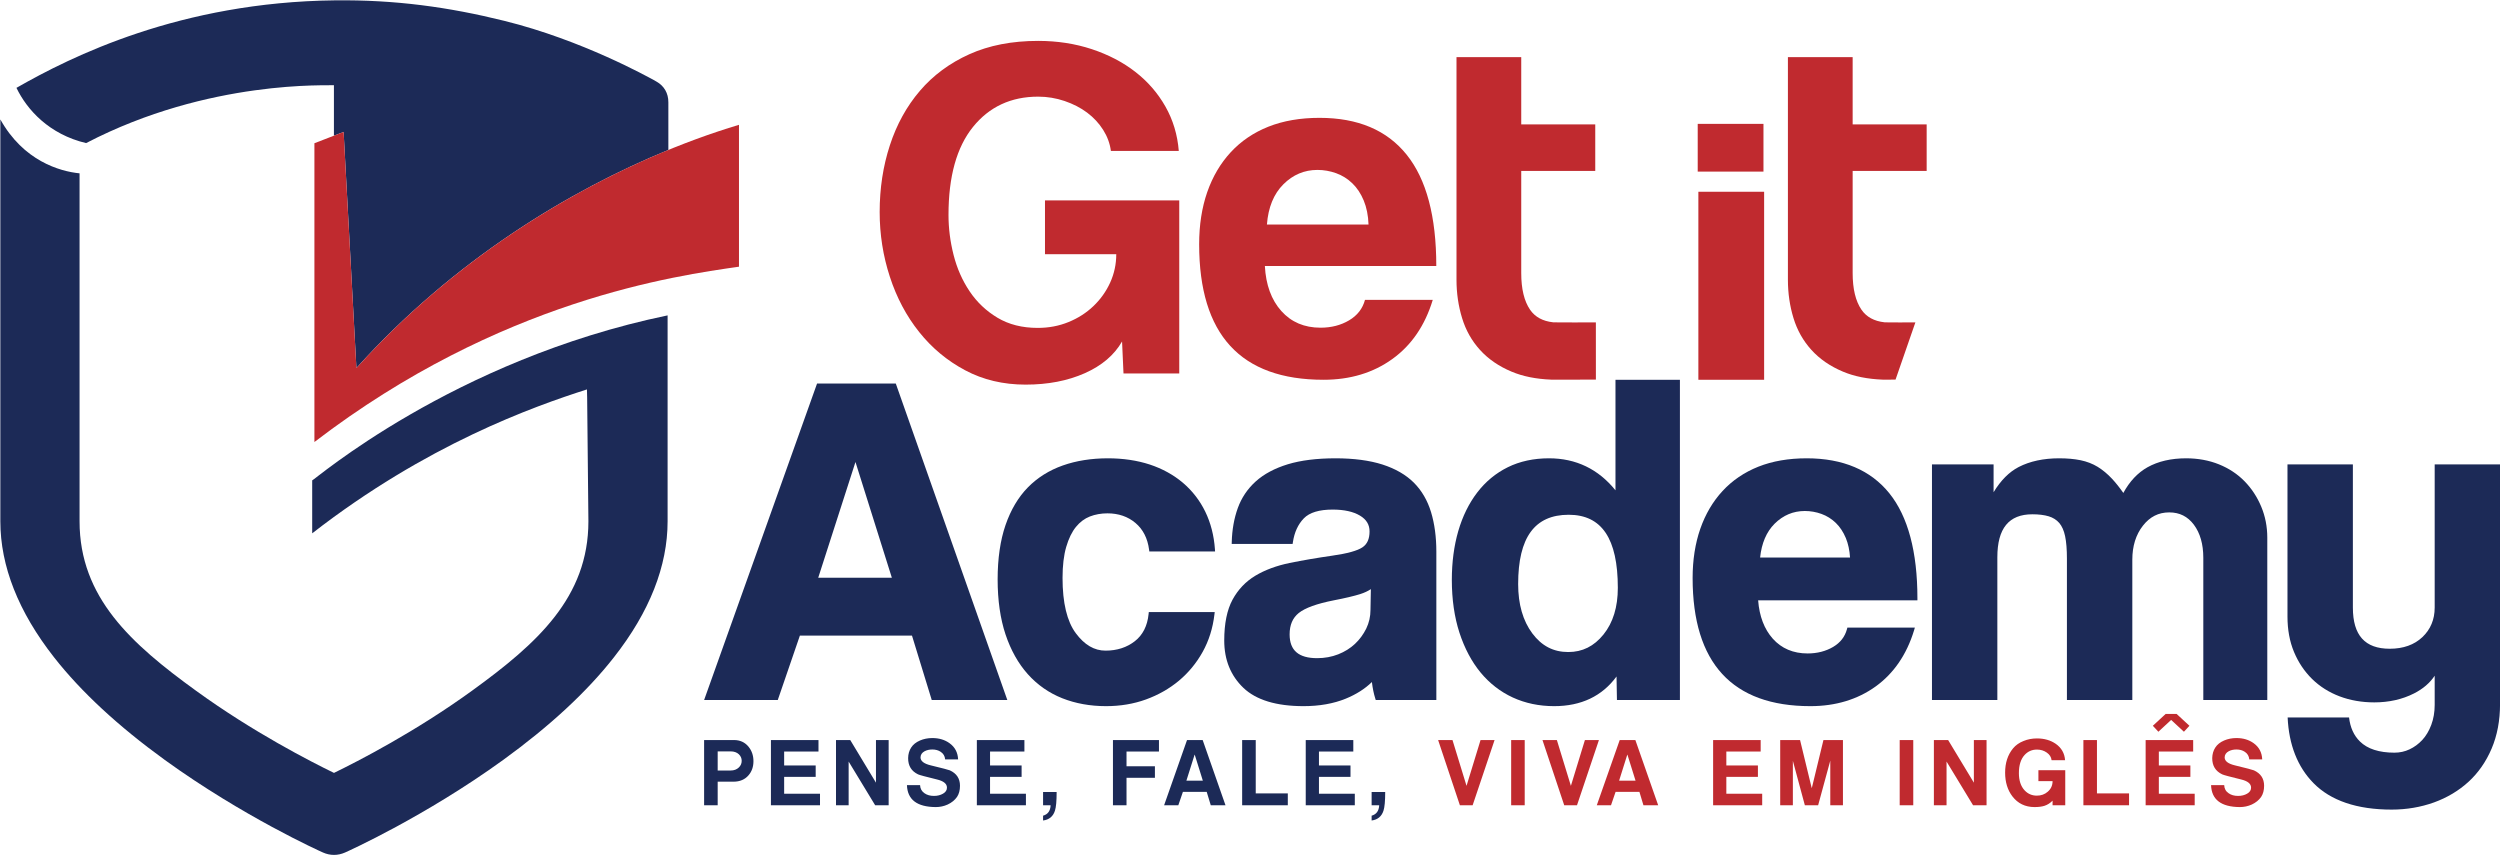
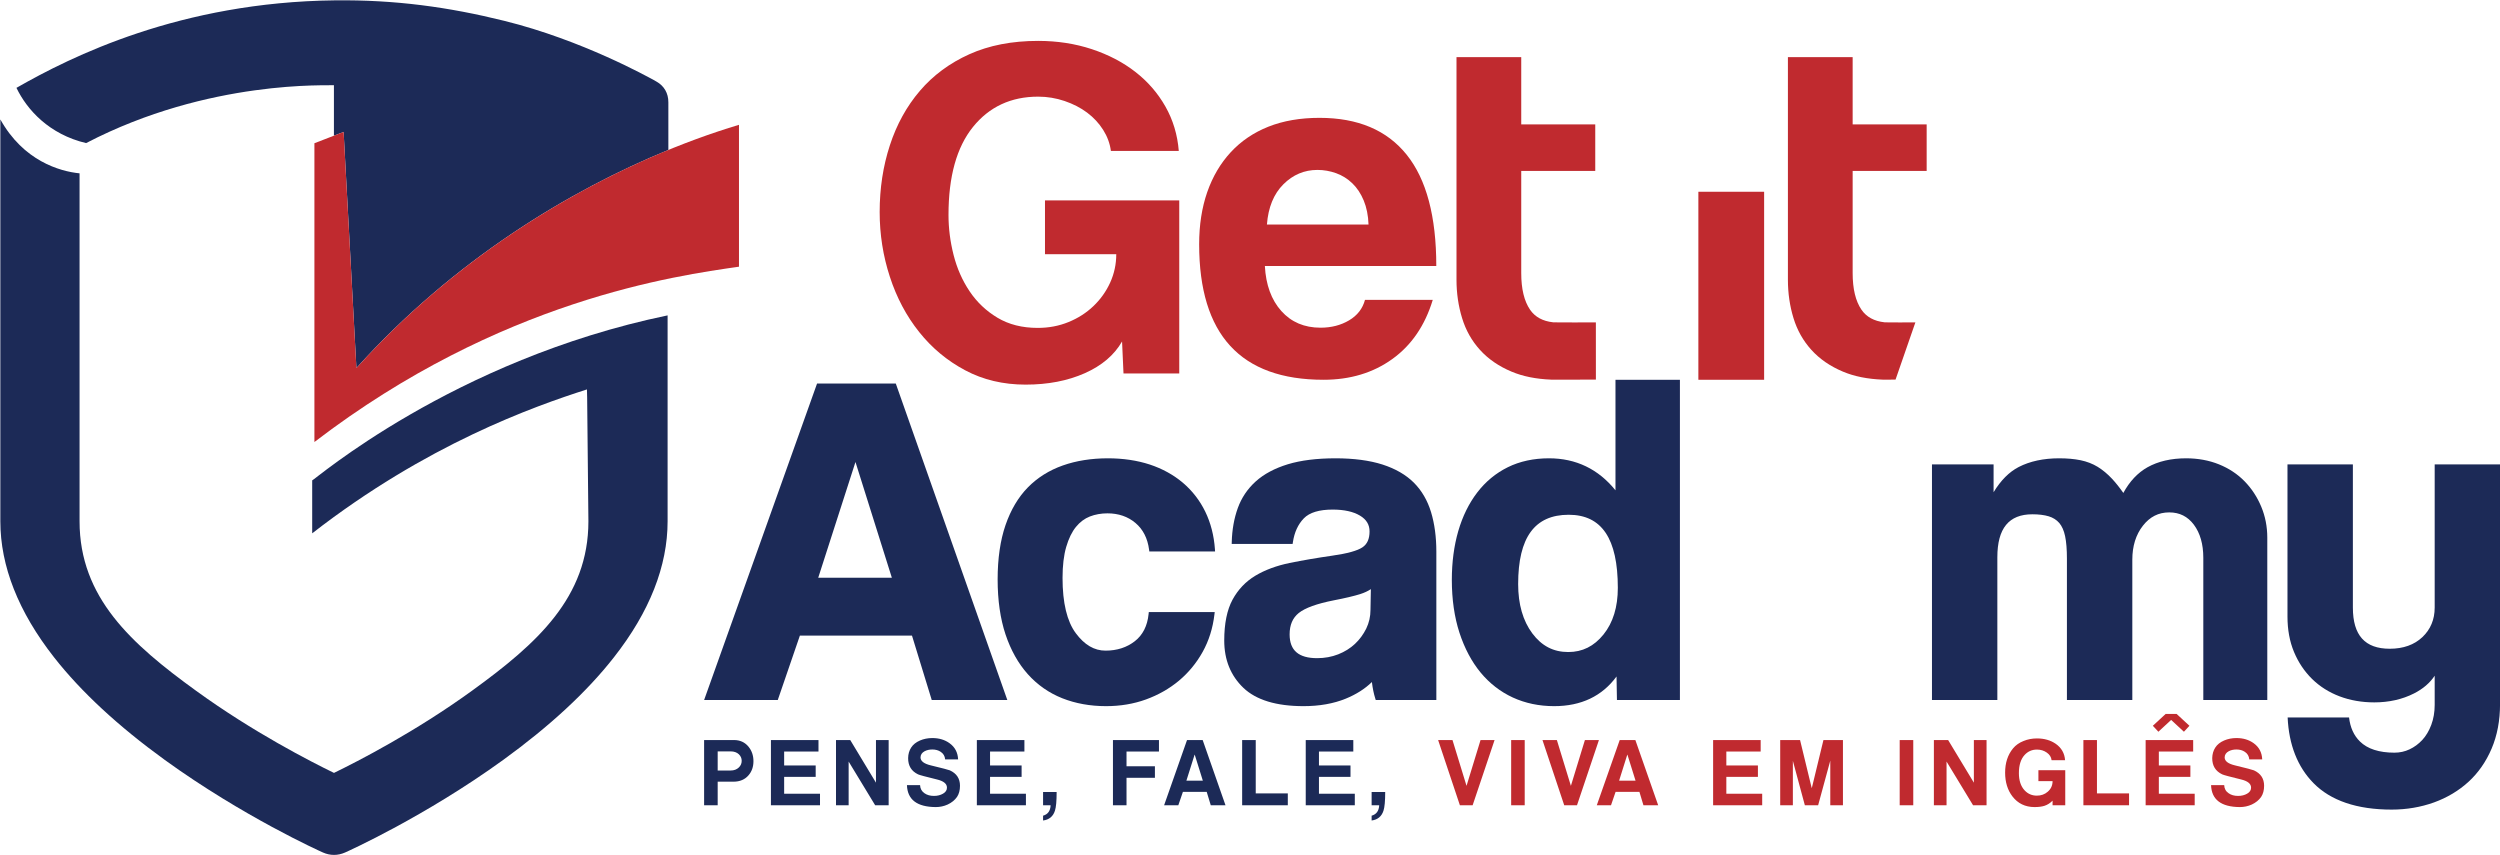
<svg xmlns="http://www.w3.org/2000/svg" width="475pt" height="162.5pt" viewBox="0 0 475 162.5" version="1.1">
  <defs>
    <clipPath id="clip1">
      <path d="M 0 22 L 127 22 L 127 162.5 L 0 162.5 Z M 0 22 " />
    </clipPath>
  </defs>
  <g id="surface1">
    <path style=" stroke:none;fill-rule:evenodd;fill:rgb(10.985%,16.479%,34.105%);fill-opacity:1;" d="M 138.809 146.398 C 139.465 146.398 139.988 146.203 140.387 145.812 C 140.742 145.469 140.922 145.051 140.922 144.555 C 140.922 144.074 140.742 143.66 140.387 143.316 C 140.004 142.949 139.473 142.762 138.809 142.762 L 136.359 142.762 L 136.359 146.398 Z M 139.465 140.609 C 140.602 140.609 141.52 141.027 142.215 141.867 C 142.844 142.637 143.156 143.555 143.156 144.625 C 143.156 145.691 142.844 146.59 142.215 147.312 C 141.52 148.117 140.566 148.52 139.355 148.52 L 136.359 148.52 L 136.359 153 L 133.781 153 L 133.781 140.609 Z M 155.801 153 L 146.477 153 L 146.477 140.609 L 155.512 140.609 L 155.512 142.797 L 148.988 142.797 L 148.988 145.434 L 154.98 145.434 L 154.98 147.605 L 148.988 147.605 L 148.988 150.809 L 155.801 150.809 Z M 168.844 153 L 166.281 153 L 161.242 144.695 L 161.242 153 L 158.84 153 L 158.84 140.609 L 161.547 140.609 L 166.434 148.707 L 166.434 140.609 L 168.844 140.609 Z M 182.398 149.293 C 182.398 150.145 182.211 150.852 181.836 151.414 C 181.41 152.023 180.82 152.504 180.059 152.859 C 179.34 153.184 178.586 153.344 177.785 153.344 C 174.234 153.32 172.41 151.93 172.32 149.172 L 174.812 149.172 C 174.84 149.84 175.121 150.355 175.664 150.723 C 176.141 151.059 176.738 151.223 177.453 151.223 C 178.109 151.223 178.684 151.082 179.18 150.793 C 179.672 150.508 179.922 150.129 179.922 149.66 C 179.93 148.922 179.297 148.402 178.012 148.094 C 175.887 147.578 174.695 147.254 174.434 147.129 C 173.164 146.523 172.531 145.488 172.547 144.031 C 172.555 143.285 172.746 142.625 173.113 142.047 C 173.484 141.465 174.047 141.02 174.797 140.695 C 175.516 140.387 176.297 140.23 177.137 140.23 C 178.422 140.23 179.516 140.559 180.414 141.211 C 181.441 141.949 181.98 142.969 182.039 144.281 L 179.578 144.281 C 179.523 143.66 179.242 143.184 178.742 142.852 C 178.297 142.551 177.762 142.402 177.137 142.402 C 176.59 142.402 176.105 142.512 175.684 142.73 C 175.172 143.004 174.91 143.395 174.898 143.902 C 174.898 144.602 175.547 145.105 176.84 145.418 C 179.023 145.945 180.227 146.262 180.461 146.363 C 181.754 146.949 182.398 147.926 182.398 149.293 Z M 194.926 153 L 185.602 153 L 185.602 140.609 L 194.637 140.609 L 194.637 142.797 L 188.109 142.797 L 188.109 145.434 L 194.105 145.434 L 194.105 147.605 L 188.109 147.605 L 188.109 150.809 L 194.926 150.809 Z M 200.762 150.484 C 200.762 152.195 200.652 153.379 200.438 154.031 C 200.09 155.125 199.336 155.746 198.184 155.895 L 198.184 154.98 C 199.094 154.727 199.57 154.066 199.617 153 L 198.184 153 L 198.184 150.484 Z M 220.203 142.797 L 214.039 142.797 L 214.039 145.59 L 219.434 145.59 L 219.434 147.777 L 214.039 147.777 L 214.039 153 L 211.461 153 L 211.461 140.609 L 220.203 140.609 Z M 228.539 148.328 L 227.004 143.402 L 226.969 143.402 L 225.414 148.328 Z M 232.844 153 L 230.047 153 L 229.273 150.449 L 224.754 150.449 L 223.879 153 L 221.18 153 L 225.535 140.609 L 228.508 140.609 Z M 244.684 153 L 236.008 153 L 236.008 140.609 L 238.59 140.609 L 238.59 150.742 L 244.684 150.742 Z M 257.414 153 L 248.09 153 L 248.09 140.609 L 257.129 140.609 L 257.129 142.797 L 250.602 142.797 L 250.602 145.434 L 256.594 145.434 L 256.594 147.605 L 250.602 147.605 L 250.602 150.809 L 257.414 150.809 Z M 263.188 150.484 C 263.188 152.195 263.078 153.379 262.863 154.031 C 262.508 155.125 261.758 155.746 260.609 155.895 L 260.609 154.98 C 261.52 154.727 261.996 154.066 262.047 153 L 260.609 153 L 260.609 150.484 Z M 263.188 150.484 " />
    <path style=" stroke:none;fill-rule:evenodd;fill:rgb(75.389%,16.479%,18.431%);fill-opacity:1;" d="M 283.969 140.609 L 279.801 153 L 277.379 153 L 273.242 140.609 L 275.973 140.609 L 278.641 149.312 L 281.305 140.609 Z M 289.695 153 L 287.121 153 L 287.121 140.609 L 289.695 140.609 Z M 303.797 140.609 L 299.629 153 L 297.203 153 L 293.07 140.609 L 295.805 140.609 L 298.469 149.312 L 301.133 140.609 Z M 310.754 148.328 L 309.215 143.402 L 309.18 143.402 L 307.629 148.328 Z M 315.055 153 L 312.254 153 L 311.488 150.449 L 306.965 150.449 L 306.09 153 L 303.391 153 L 307.746 140.609 L 310.719 140.609 Z M 334.816 153 L 325.492 153 L 325.492 140.609 L 334.527 140.609 L 334.527 142.797 L 328.004 142.797 L 328.004 145.434 L 334.004 145.434 L 334.004 147.605 L 328.004 147.605 L 328.004 150.809 L 334.816 150.809 Z M 350.16 153 L 347.754 153 L 347.754 144.52 L 345.445 153 L 342.922 153 L 340.645 144.555 L 340.645 153 L 338.238 153 L 338.238 140.609 L 342.012 140.609 L 344.215 149.691 L 344.254 149.691 L 346.453 140.609 L 350.16 140.609 Z M 363.52 153 L 360.941 153 L 360.941 140.609 L 363.52 140.609 Z M 377.445 153 L 374.883 153 L 369.844 144.695 L 369.844 153 L 367.438 153 L 367.438 140.609 L 370.145 140.609 L 375.035 148.707 L 375.035 140.609 L 377.445 140.609 Z M 389.988 152.121 C 389.535 152.59 389.023 152.918 388.453 153.102 C 387.965 153.262 387.324 153.344 386.539 153.344 C 384.785 153.332 383.398 152.66 382.371 151.328 C 381.438 150.121 380.973 148.609 380.973 146.797 C 380.973 144.945 381.473 143.414 382.477 142.195 C 382.977 141.586 383.648 141.113 384.492 140.781 C 385.277 140.461 386.117 140.301 387.02 140.301 C 388.406 140.301 389.598 140.641 390.59 141.324 C 391.68 142.09 392.273 143.125 392.363 144.434 L 389.801 144.434 C 389.734 143.848 389.43 143.367 388.887 142.988 C 388.348 142.609 387.723 142.418 387.02 142.418 C 386.09 142.418 385.305 142.758 384.68 143.438 C 383.949 144.23 383.59 145.383 383.59 146.891 C 383.59 148.293 383.949 149.391 384.68 150.172 C 385.305 150.84 386.078 151.172 387.004 151.172 C 387.809 151.172 388.504 150.926 389.066 150.43 C 389.684 149.902 389.988 149.23 389.988 148.414 L 387.297 148.414 L 387.297 146.332 L 392.398 146.332 L 392.398 153 L 389.988 153 Z M 404.52 153 L 395.844 153 L 395.844 140.609 L 398.422 140.609 L 398.422 150.742 L 404.52 150.742 Z M 416.992 153 L 407.672 153 L 407.672 140.609 L 416.703 140.609 L 416.703 142.797 L 410.18 142.797 L 410.18 145.434 L 416.172 145.434 L 416.172 147.605 L 410.18 147.605 L 410.18 150.809 L 416.992 150.809 Z M 430.18 149.293 C 430.18 150.145 429.992 150.852 429.617 151.414 C 429.195 152.023 428.602 152.504 427.84 152.859 C 427.121 153.184 426.363 153.344 425.566 153.344 C 422.016 153.32 420.195 151.93 420.102 149.172 L 422.598 149.172 C 422.621 149.84 422.902 150.355 423.449 150.723 C 423.922 151.059 424.52 151.223 425.234 151.223 C 425.895 151.223 426.469 151.082 426.965 150.793 C 427.461 150.508 427.703 150.129 427.703 149.66 C 427.715 148.922 427.078 148.402 425.797 148.094 C 423.672 147.578 422.477 147.254 422.219 147.129 C 420.945 146.523 420.312 145.488 420.324 144.031 C 420.34 143.285 420.527 142.625 420.898 142.047 C 421.266 141.465 421.828 141.02 422.578 140.695 C 423.297 140.387 424.078 140.23 424.922 140.23 C 426.211 140.23 427.297 140.559 428.199 141.211 C 429.223 141.949 429.766 142.969 429.82 144.281 L 427.363 144.281 C 427.305 143.66 427.027 143.184 426.523 142.852 C 426.086 142.551 425.547 142.402 424.922 142.402 C 424.371 142.402 423.891 142.512 423.469 142.73 C 422.961 143.004 422.691 143.395 422.684 143.902 C 422.684 144.602 423.328 145.105 424.629 145.418 C 426.805 145.945 428.012 146.262 428.238 146.363 C 429.531 146.949 430.18 147.926 430.18 149.293 Z M 414.945 139.031 L 412.516 136.785 L 410.09 139.031 L 409.039 137.898 L 411.469 135.652 L 413.562 135.652 L 415.992 137.898 Z M 414.945 139.031 " />
    <path style=" stroke:none;fill-rule:evenodd;fill:rgb(10.985%,16.479%,34.105%);fill-opacity:1;" d="M 126.988 28.488 L 126.988 19.453 C 127.004 17.699 126.16 16.316 124.773 15.527 C 124.562 15.41 124.41 15.312 124.195 15.195 C 123.059 14.598 110.652 7.645 95.887 3.977 C 85.223 1.332 75.082 -0.062 63.605 0.066 C 34.242 0.402 13.566 10.723 3.125 16.691 C 5.133 20.859 9.34 25.523 16.359 27.188 C 39.766 14.996 62.723 16.316 63.445 16.188 L 63.445 25.781 L 65.289 25.066 L 67.719 69.926 C 86.172 49.426 108.258 36.168 126.988 28.488 Z M 126.988 28.488 " />
    <g clip-path="url(#clip1)" clip-rule="nonzero">
      <path style=" stroke:none;fill-rule:evenodd;fill:rgb(10.985%,16.479%,34.105%);fill-opacity:1;" d="M 59.316 101.332 C 81.027 84.453 101.324 77.254 111.52 73.988 L 111.559 75.586 L 111.797 99.047 C 111.797 113.504 102.051 122.27 89.766 131.176 C 78.93 139.043 67.93 144.676 63.457 146.852 C 59.012 144.688 48.113 139.117 37.285 131.27 C 24.953 122.344 15.117 113.535 15.117 99.047 L 15.117 32.934 C 11.312 32.562 4.418 30.527 0.066 22.691 L 0.066 99.047 C 0.066 107.555 3.5 116.254 10.262 124.879 C 15.391 131.43 22.477 137.988 31.32 144.395 C 46.16 155.125 60.77 161.719 61.383 161.984 C 62.043 162.277 62.754 162.434 63.461 162.434 C 64.168 162.434 64.871 162.277 65.543 161.984 C 66.152 161.719 80.766 155.125 95.594 144.395 C 104.434 137.988 111.531 131.43 116.652 124.879 C 123.422 116.254 126.844 107.555 126.844 99.047 L 126.844 59.922 C 86.004 68.402 59.629 91.316 59.316 91.273 Z M 59.316 101.332 " />
    </g>
    <path style=" stroke:none;fill-rule:evenodd;fill:rgb(75.389%,16.479%,18.431%);fill-opacity:1;" d="M 67.719 69.926 L 65.289 25.066 L 62.734 26.055 L 59.738 27.215 L 59.738 83.984 C 95.082 56.922 128.527 52.387 140.406 50.672 L 140.406 23.715 C 119.629 29.941 90.828 44.258 67.719 69.926 Z M 67.719 69.926 " />
    <path style=" stroke:none;fill-rule:evenodd;fill:rgb(75.389%,16.479%,18.431%);fill-opacity:1;" d="M 213.465 70.961 L 213.191 64.879 C 211.715 67.457 209.352 69.469 206.098 70.914 C 202.844 72.355 199.098 73.078 194.859 73.078 C 190.621 73.078 186.801 72.172 183.391 70.359 C 179.984 68.551 177.066 66.125 174.641 63.082 C 172.215 60.043 170.359 56.543 169.07 52.582 C 167.777 48.621 167.137 44.523 167.137 40.285 C 167.137 35.805 167.777 31.582 169.07 27.621 C 170.359 23.66 172.262 20.207 174.781 17.258 C 177.297 14.312 180.43 11.992 184.176 10.305 C 187.922 8.617 192.281 7.77 197.254 7.77 C 200.879 7.77 204.27 8.293 207.434 9.336 C 210.594 10.383 213.359 11.824 215.723 13.664 C 218.09 15.508 219.992 17.703 221.434 20.25 C 222.879 22.801 223.723 25.609 223.969 28.68 L 211.07 28.68 C 210.887 27.27 210.395 25.934 209.598 24.672 C 208.801 23.414 207.785 22.324 206.559 21.402 C 205.328 20.48 203.902 19.746 202.273 19.191 C 200.648 18.641 198.973 18.363 197.254 18.363 C 192.098 18.363 187.965 20.285 184.867 24.121 C 181.766 27.961 180.215 33.531 180.215 40.84 C 180.215 43.355 180.535 45.891 181.18 48.438 C 181.828 50.988 182.84 53.289 184.223 55.344 C 185.602 57.406 187.367 59.078 189.516 60.367 C 191.672 61.656 194.215 62.301 197.164 62.301 C 199.254 62.301 201.199 61.934 203.012 61.195 C 204.824 60.457 206.406 59.445 207.754 58.156 C 209.105 56.867 210.164 55.379 210.934 53.688 C 211.699 52 212.09 50.203 212.09 48.301 L 198.547 48.301 L 198.547 38.074 L 224.059 38.074 L 224.059 70.961 Z M 213.465 70.961 " />
    <path style=" stroke:none;fill-rule:evenodd;fill:rgb(75.389%,16.479%,18.431%);fill-opacity:1;" d="M 240.324 50.539 C 240.516 54.129 241.559 56.977 243.449 59.09 C 245.34 61.203 247.82 62.262 250.895 62.262 C 252.941 62.262 254.754 61.797 256.324 60.867 C 257.891 59.941 258.898 58.645 259.348 56.977 L 272.223 56.977 C 270.746 61.844 268.188 65.594 264.535 68.219 C 260.887 70.844 256.527 72.156 251.469 72.156 C 235.715 72.156 227.84 63.574 227.84 46.41 C 227.84 42.758 228.348 39.461 229.371 36.512 C 230.398 33.566 231.887 31.035 233.84 28.922 C 235.797 26.809 238.18 25.191 240.996 24.07 C 243.816 22.953 247.051 22.391 250.703 22.391 C 258.004 22.391 263.527 24.73 267.273 29.402 C 271.02 34.078 272.895 41.125 272.895 50.539 Z M 260.02 42.664 C 259.961 40.934 259.652 39.41 259.109 38.098 C 258.562 36.785 257.844 35.695 256.945 34.832 C 256.047 33.965 255.023 33.328 253.871 32.91 C 252.719 32.496 251.531 32.285 250.316 32.285 C 247.82 32.285 245.656 33.199 243.836 35.023 C 242.008 36.848 240.965 39.395 240.715 42.664 Z M 260.02 42.664 " />
-     <path style=" stroke:none;fill-rule:evenodd;fill:rgb(75.389%,16.479%,18.431%);fill-opacity:1;" d="M 322.566 32.605 L 335.059 32.605 L 335.059 23.535 L 322.566 23.535 Z M 322.566 32.605 " />
    <path style=" stroke:none;fill-rule:evenodd;fill:rgb(75.389%,16.479%,18.431%);fill-opacity:1;" d="M 322.691 72.156 L 335.184 72.156 L 335.184 36.434 L 322.691 36.434 Z M 322.691 72.156 " />
    <path style=" stroke:none;fill-rule:evenodd;fill:rgb(75.389%,16.479%,18.431%);fill-opacity:1;" d="M 360.152 72.129 C 359.715 72.129 358.145 72.148 357.723 72.133 C 354.816 72.02 352.301 71.512 350.176 70.617 C 347.742 69.598 345.742 68.219 344.172 66.488 C 342.602 64.758 341.465 62.742 340.762 60.438 C 340.055 58.129 339.703 55.695 339.703 53.133 L 339.703 10.859 L 352.004 10.859 L 352.004 23.641 L 366.066 23.641 L 366.066 32.477 L 352.004 32.477 L 352.004 51.887 C 352.004 54.895 352.562 57.215 353.684 58.852 C 354.629 60.227 356.09 61.023 358.059 61.238 C 358.422 61.281 363.523 61.258 363.922 61.258 Z M 360.152 72.129 " />
    <path style=" stroke:none;fill-rule:evenodd;fill:rgb(75.389%,16.479%,18.431%);fill-opacity:1;" d="M 303.219 72.129 C 302.781 72.129 295.176 72.148 294.754 72.133 C 291.848 72.02 289.336 71.512 287.211 70.617 C 284.773 69.598 282.773 68.219 281.203 66.488 C 279.633 64.758 278.496 62.742 277.797 60.438 C 277.09 58.129 276.734 55.695 276.734 53.133 L 276.734 10.859 L 289.035 10.859 L 289.035 23.641 L 303.098 23.641 L 303.098 32.477 L 289.035 32.477 L 289.035 51.887 C 289.035 54.895 289.594 57.215 290.715 58.852 C 291.66 60.227 293.117 61.023 295.09 61.238 C 295.461 61.281 302.812 61.258 303.215 61.258 Z M 303.219 72.129 " />
    <path style=" stroke:none;fill-rule:evenodd;fill:rgb(10.985%,16.479%,34.105%);fill-opacity:1;" d="M 155.242 72.871 L 133.781 133.004 L 147.777 133.004 L 151.977 120.766 L 173.277 120.766 L 177.031 133.004 L 191.391 133.004 L 170.199 72.871 Z M 155.461 109.773 L 162.539 87.781 L 169.453 109.773 Z M 155.461 109.773 " />
    <path style=" stroke:none;fill-rule:evenodd;fill:rgb(10.985%,16.479%,34.105%);fill-opacity:1;" d="M 204.43 100.113 C 205.184 99.188 206.074 98.523 207.074 98.133 C 208.102 97.734 209.227 97.535 210.414 97.535 C 212.512 97.535 214.301 98.148 215.738 99.363 C 217.172 100.57 218.039 102.27 218.324 104.422 L 218.371 104.773 L 230.863 104.773 L 230.836 104.34 C 230.652 101.742 230.035 99.348 229.004 97.223 C 227.973 95.098 226.539 93.25 224.754 91.73 C 222.961 90.215 220.84 89.047 218.449 88.258 C 216.062 87.477 213.387 87.078 210.504 87.078 C 207.379 87.078 204.488 87.535 201.926 88.441 C 199.348 89.352 197.117 90.75 195.297 92.605 C 193.477 94.457 192.047 96.867 191.047 99.77 C 190.055 102.656 189.551 106.129 189.551 110.086 C 189.551 114.043 190.055 117.559 191.047 120.535 C 192.047 123.523 193.469 126.066 195.281 128.09 C 197.102 130.125 199.301 131.66 201.824 132.664 C 204.328 133.66 207.129 134.168 210.148 134.168 C 212.859 134.168 215.422 133.738 217.746 132.891 C 220.07 132.047 222.172 130.852 223.988 129.34 C 225.801 127.824 227.324 125.984 228.504 123.863 C 229.684 121.746 230.438 119.352 230.742 116.746 L 230.797 116.293 L 218.27 116.293 L 218.234 116.656 C 218.008 118.914 217.129 120.652 215.617 121.828 C 214.09 123.02 212.219 123.621 210.059 123.621 C 207.91 123.621 206.059 122.535 204.395 120.301 C 202.73 118.059 201.883 114.531 201.883 109.816 C 201.883 107.484 202.117 105.492 202.586 103.898 C 203.047 102.324 203.664 101.051 204.43 100.113 Z M 204.43 100.113 " />
    <path style=" stroke:none;fill-rule:evenodd;fill:rgb(10.985%,16.479%,34.105%);fill-opacity:1;" d="M 268.633 91.707 C 267.133 90.211 265.129 89.051 262.664 88.258 C 260.219 87.477 257.215 87.078 253.738 87.078 C 250.203 87.078 247.156 87.461 244.684 88.211 C 242.199 88.973 240.148 90.066 238.59 91.469 C 237.027 92.883 235.879 94.59 235.176 96.547 C 234.48 98.484 234.098 100.633 234.035 102.93 L 234.023 103.344 L 245.598 103.344 L 245.652 103 C 245.934 101.129 246.633 99.613 247.73 98.484 C 248.805 97.379 250.648 96.82 253.203 96.82 C 255.379 96.82 257.129 97.207 258.398 97.969 C 259.621 98.703 260.215 99.684 260.215 100.973 C 260.215 102.391 259.773 103.379 258.871 103.988 C 257.914 104.637 255.988 105.172 253.145 105.574 C 250.234 105.992 247.508 106.461 245.035 106.965 C 242.527 107.48 240.34 108.293 238.52 109.383 C 236.676 110.488 235.215 112.031 234.172 113.957 C 233.133 115.883 232.605 118.488 232.605 121.703 C 232.605 125.375 233.84 128.402 236.262 130.707 C 238.68 133.004 242.516 134.168 247.664 134.168 C 250.68 134.168 253.379 133.691 255.68 132.75 C 257.664 131.941 259.34 130.879 260.66 129.586 C 260.797 130.746 261.012 131.797 261.305 132.723 L 261.395 133.004 L 272.906 133.004 L 272.906 104.816 C 272.906 102.051 272.57 99.531 271.906 97.328 C 271.234 95.102 270.133 93.211 268.633 91.707 Z M 260.391 115.895 C 260.391 117.137 260.121 118.324 259.59 119.426 C 259.039 120.539 258.316 121.523 257.438 122.344 C 256.555 123.172 255.484 123.836 254.262 124.32 C 253.031 124.805 251.684 125.051 250.254 125.051 C 246.738 125.051 245.027 123.574 245.027 120.539 C 245.027 118.746 245.594 117.418 246.754 116.477 C 247.949 115.512 250.203 114.695 253.461 114.055 C 255.598 113.641 257.266 113.246 258.422 112.883 C 259.223 112.629 259.91 112.309 260.465 111.934 Z M 260.391 115.895 " />
    <path style=" stroke:none;fill-rule:evenodd;fill:rgb(10.985%,16.479%,34.105%);fill-opacity:1;" d="M 306.941 93.16 C 303.684 89.125 299.438 87.078 294.301 87.078 C 291.395 87.078 288.762 87.648 286.484 88.773 C 284.203 89.898 282.246 91.516 280.672 93.578 C 279.094 95.637 277.887 98.098 277.07 100.906 C 276.262 103.699 275.848 106.82 275.848 110.176 C 275.848 113.895 276.34 117.273 277.297 120.219 C 278.262 123.172 279.609 125.711 281.301 127.766 C 283.004 129.828 285.062 131.43 287.43 132.523 C 289.797 133.613 292.438 134.168 295.285 134.168 C 300.422 134.168 304.398 132.273 307.141 128.531 L 307.219 133.004 L 319.184 133.004 L 319.184 72.156 L 306.941 72.156 Z M 304.664 120.555 C 302.852 122.797 300.66 123.887 297.965 123.887 C 295.152 123.887 292.922 122.73 291.141 120.344 C 289.355 117.957 288.449 114.805 288.449 110.98 C 288.449 102.113 291.59 97.805 298.055 97.805 C 304.34 97.805 307.387 102.348 307.387 111.695 C 307.387 115.336 306.473 118.316 304.664 120.555 Z M 304.664 120.555 " />
-     <path style=" stroke:none;fill-rule:evenodd;fill:rgb(10.985%,16.479%,34.105%);fill-opacity:1;" d="M 343.266 87.078 C 339.84 87.078 336.754 87.613 334.094 88.668 C 331.426 89.73 329.137 91.285 327.289 93.285 C 325.445 95.277 324.02 97.699 323.051 100.484 C 322.09 103.25 321.598 106.391 321.598 109.816 C 321.598 125.973 329.129 134.168 343.98 134.168 C 348.754 134.168 352.922 132.91 356.371 130.43 C 359.82 127.945 362.273 124.355 363.672 119.766 L 363.824 119.242 L 351.004 119.242 L 350.922 119.543 C 350.523 121 349.664 122.105 348.289 122.918 C 346.895 123.738 345.266 124.156 343.445 124.156 C 340.719 124.156 338.492 123.211 336.824 121.344 C 335.215 119.539 334.277 117.094 334.047 114.062 L 364.309 114.062 L 364.309 113.66 C 364.309 104.852 362.523 98.152 358.996 93.75 C 355.445 89.324 350.152 87.078 343.266 87.078 Z M 334.422 105.93 C 334.703 103.211 335.629 101.055 337.164 99.516 C 338.777 97.906 340.711 97.09 342.91 97.09 C 343.988 97.09 345.055 97.273 346.078 97.645 C 347.094 98.012 348.004 98.582 348.797 99.344 C 349.586 100.105 350.227 101.078 350.715 102.242 C 351.152 103.312 351.422 104.551 351.508 105.93 Z M 334.422 105.93 " />
    <path style=" stroke:none;fill-rule:evenodd;fill:rgb(10.985%,16.479%,34.105%);fill-opacity:1;" d="M 426.469 91.445 C 425.129 90.07 423.488 88.988 421.594 88.223 C 419.711 87.465 417.609 87.078 415.367 87.078 C 412.512 87.078 410.047 87.652 408.023 88.781 C 406.16 89.828 404.621 91.465 403.434 93.66 C 402.715 92.629 401.992 91.723 401.277 90.957 C 400.426 90.043 399.508 89.285 398.559 88.699 C 397.598 88.113 396.504 87.691 395.301 87.441 C 394.113 87.199 392.754 87.078 391.242 87.078 C 388.273 87.078 385.688 87.633 383.555 88.73 C 381.754 89.656 380.148 91.266 378.781 93.52 L 378.781 88.238 L 367.074 88.238 L 367.074 133.004 L 379.496 133.004 L 379.496 105.887 C 379.496 100.387 381.676 97.715 386.152 97.715 C 387.359 97.715 388.402 97.844 389.254 98.098 C 390.066 98.344 390.738 98.766 391.254 99.359 C 391.77 99.961 392.145 100.801 392.367 101.859 C 392.602 102.961 392.715 104.406 392.715 106.156 L 392.715 133.004 L 405.141 133.004 L 405.141 106.332 C 405.141 103.758 405.816 101.59 407.152 99.883 C 408.484 98.184 410.117 97.355 412.152 97.355 C 414.121 97.355 415.652 98.121 416.836 99.695 C 418.023 101.285 418.629 103.398 418.629 105.977 L 418.629 133.004 L 430.785 133.004 L 430.785 102.133 C 430.785 100.066 430.398 98.09 429.633 96.262 C 428.871 94.434 427.809 92.816 426.469 91.445 Z M 426.469 91.445 " />
    <path style=" stroke:none;fill-rule:evenodd;fill:rgb(10.985%,16.479%,34.105%);fill-opacity:1;" d="M 462.59 88.238 L 462.59 115.445 C 462.59 117.703 461.801 119.586 460.258 121.051 C 458.703 122.52 456.617 123.262 454.055 123.262 C 449.34 123.262 447.047 120.707 447.047 115.445 L 447.047 88.238 L 434.621 88.238 L 434.621 117.145 C 434.621 119.633 435.035 121.895 435.859 123.867 C 436.68 125.844 437.84 127.574 439.297 129.004 C 440.762 130.438 442.523 131.551 444.531 132.309 C 446.535 133.066 448.746 133.453 451.105 133.453 C 453.898 133.453 456.438 132.883 458.66 131.754 C 460.352 130.898 461.672 129.77 462.59 128.391 L 462.59 133.941 C 462.59 135.312 462.367 136.586 461.941 137.73 C 461.516 138.867 460.941 139.828 460.238 140.59 C 459.527 141.355 458.715 141.953 457.812 142.375 C 456.922 142.797 455.953 143.008 454.949 143.008 C 452.035 143.008 449.828 142.297 448.398 140.891 C 447.223 139.742 446.535 138.203 446.32 136.316 L 434.652 136.316 C 434.887 141.508 436.531 145.703 439.562 148.789 C 442.84 152.129 447.84 153.824 454.414 153.824 C 457.246 153.824 459.949 153.363 462.461 152.461 C 464.965 151.551 467.176 150.23 469.023 148.535 C 470.879 146.836 472.352 144.715 473.41 142.23 C 474.469 139.746 475.008 136.898 475.008 133.762 L 475.008 88.238 Z M 462.59 88.238 " />
  </g>
</svg>